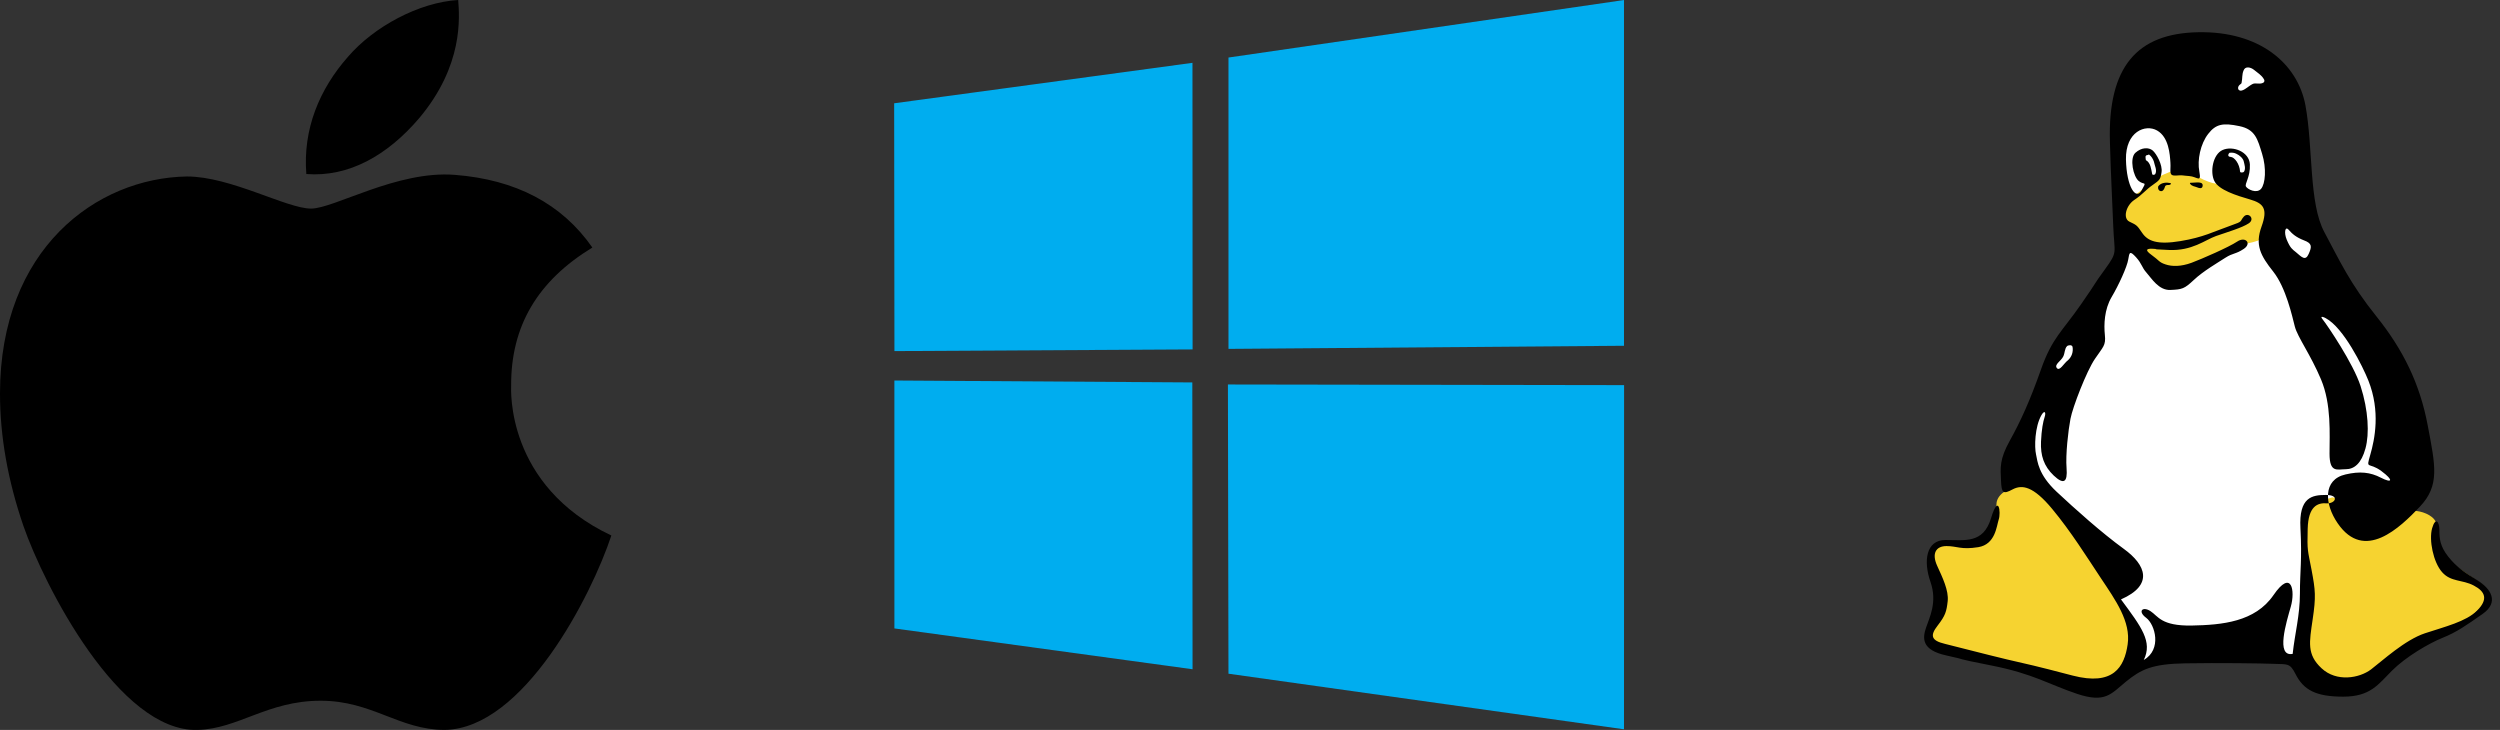
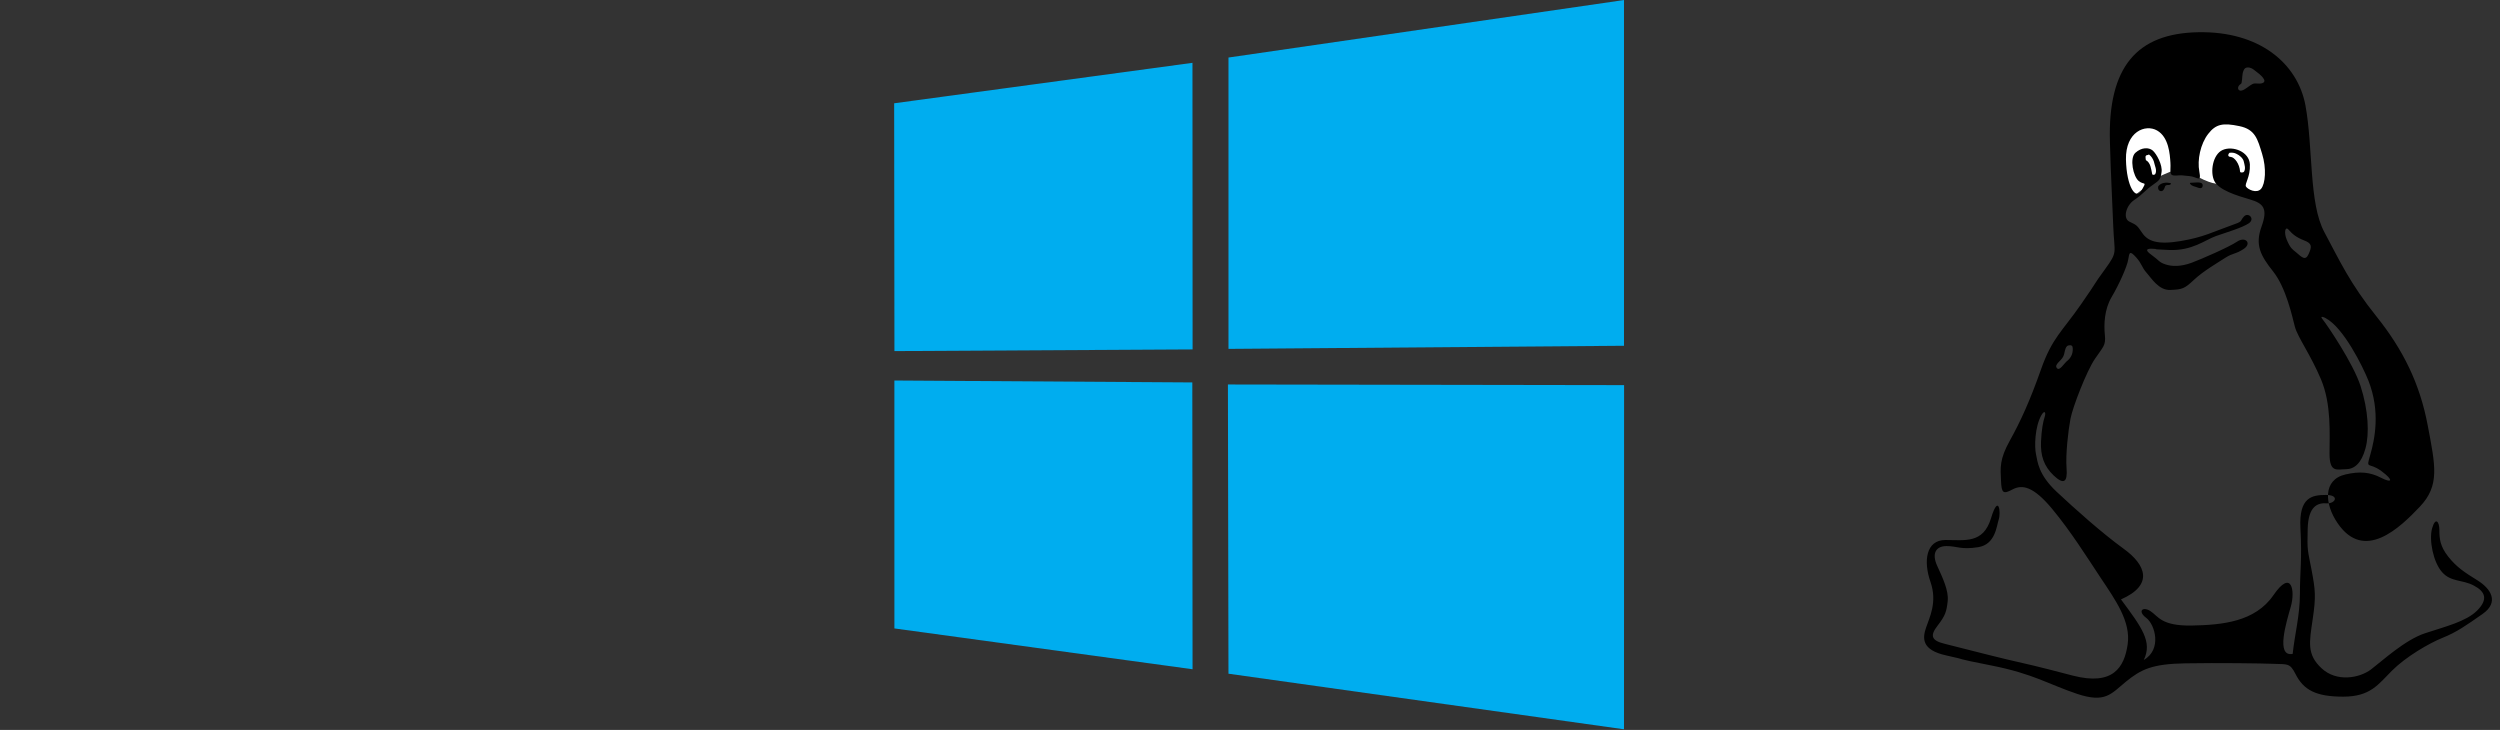
<svg xmlns="http://www.w3.org/2000/svg" width="137" height="40" viewBox="0 0 137 40" fill="none">
  <rect x="0" y="0" width="137" height="40" fill="#333333" stroke="none" />
  <g clip-path="url(#clip0_488_26864)">
-     <path d="M28.011 21.138C27.993 17.86 29.47 15.387 32.461 13.565C30.788 11.163 28.26 9.841 24.922 9.582C21.762 9.332 18.309 11.431 17.045 11.431C15.71 11.431 12.648 9.671 10.245 9.671C5.278 9.752 0 13.645 0 21.566C0 23.906 0.427 26.323 1.282 28.818C2.421 32.095 6.533 40.132 10.823 39.998C13.066 39.945 14.651 38.4 17.57 38.4C20.401 38.4 21.869 39.998 24.37 39.998C28.696 39.936 32.417 32.631 33.502 29.345C27.699 26.603 28.011 21.307 28.011 21.138V21.138ZM22.973 6.474C25.403 3.581 25.18 0.947 25.109 0C22.964 0.125 20.481 1.465 19.065 3.117C17.508 4.885 16.591 7.073 16.787 9.537C19.11 9.716 21.228 8.519 22.973 6.474V6.474Z" fill="black" />
    <path d="M49 5.66L65.347 3.443L65.354 19.148L49.015 19.24L49 5.66ZM65.339 20.957L65.352 36.675L49.013 34.438L49.012 20.852L65.339 20.957ZM67.321 3.153L88.995 0.002V18.948L67.321 19.119V3.153ZM89 21.105L88.995 39.965L67.32 36.919L67.29 21.07L89 21.105Z" fill="#00ADEF" />
-     <path fill-rule="evenodd" clip-rule="evenodd" d="M116.142 10.947L116.082 6.86L118.513 5.436L122.124 3.005L123.608 2.944L125.152 4.604L125.984 10.12L124.856 12.135L120.173 12.015L116.142 10.947Z" fill="white" />
-     <path fill-rule="evenodd" clip-rule="evenodd" d="M111.338 22.63L112.582 19.13L115.013 16.227L116.257 13.735L116.793 12.907L125.683 11.543L127.463 14.331L132.443 26.245L130.723 28.376L126.215 35.912L125.152 36.148L116.909 36.383L111.158 29.98L110.21 24.645L111.338 22.63Z" fill="white" />
-     <path fill-rule="evenodd" clip-rule="evenodd" d="M122.72 13.559C122.72 13.559 122.424 13.499 123.252 13.319C124.084 13.143 124.088 12.967 124.32 12.727C124.555 12.491 124.676 11.954 124.676 11.363C124.676 10.771 124.972 9.051 124.911 8.58C124.856 8.104 123.844 6.328 123.432 6.088C123.016 5.852 118.393 5.436 118.393 5.436L116.969 6.564L115.901 7.567L116.141 10.771C116.141 10.771 115.841 11.779 115.901 12.191C115.961 12.607 116.557 13.083 116.793 13.319C117.029 13.559 117.917 14.511 118.212 14.803C118.513 15.098 118.573 15.394 119.28 15.158C119.992 14.923 120.408 14.923 120.945 14.507C121.476 14.091 122.72 13.559 122.72 13.559Z" fill="#F6D330" />
    <path fill-rule="evenodd" clip-rule="evenodd" d="M119.993 8.52C120.173 8.044 120.409 7.156 120.82 6.86C121.236 6.564 122.129 6.32 122.66 6.384C123.197 6.444 124.2 6.976 124.44 7.392C124.676 7.808 124.676 9.468 124.676 9.468L124.556 10.831L123.728 10.771L121.948 10.059H121.653C121.653 10.059 121.357 10.175 120.464 9.703C119.577 9.227 119.812 8.996 119.993 8.52ZM118.097 9.824C118.125 9.796 118.18 9.759 118.254 9.717C118.615 9.518 119.401 9.227 119.401 9.227C119.401 9.227 120.168 7.276 119.516 6.504C118.869 5.732 117.445 5.852 117.445 5.852C117.445 5.852 115.906 6.74 115.961 7.096C116.022 7.452 116.082 8.696 116.142 8.871C116.197 9.052 116.438 10.947 116.438 10.947L116.969 10.711L117.741 10.12C117.741 10.12 117.921 10.004 118.097 9.824Z" fill="white" />
-     <path fill-rule="evenodd" clip-rule="evenodd" d="M129.419 27.729L130.279 27.793C130.404 27.803 130.528 27.807 130.653 27.812C131.291 27.835 131.851 27.932 132.447 28.006C132.841 28.052 133.492 28.302 133.538 28.797C133.603 29.527 133.391 30.331 134.01 30.632C134.643 31.062 136.058 32.056 136.058 32.056L136.474 32.823L135.231 33.952L129.123 37.627L126.34 36.679V34.428L126.456 31.404L126.16 28.677L126.632 27.609L127.82 27.253L129.419 27.729ZM111.759 26.397C111.699 26.341 110.617 26.661 110.548 26.675C110.044 26.748 109.406 27.095 109.406 27.645C109.406 27.928 109.383 28.219 109.253 28.473C109.152 28.672 108.92 28.972 108.925 29.037C108.846 29.254 108.703 29.559 108.504 29.689C108.273 29.712 107.247 29.805 107.247 29.805H106.354L105.823 30.452L106.239 32.176L106.119 33.536L105.707 35.08L106.71 35.611L114.301 37.627L116.021 37.095L116.909 34.899L116.728 34.072L115.901 32.412C115.901 32.412 112.295 27.174 111.759 26.397Z" fill="#F6D330" />
    <path fill-rule="evenodd" clip-rule="evenodd" d="M115.624 7.789C115.499 3.652 117.112 1.826 120.464 1.766C123.811 1.701 125.91 3.467 126.34 5.783C126.765 8.095 126.52 11.141 127.376 12.723C128.226 14.308 128.772 15.524 130.237 17.35C131.698 19.176 132.609 21.035 133.035 23.291C133.464 25.542 133.705 26.605 132.609 27.766C131.513 28.921 129.567 30.808 128.106 28.677C127.371 27.609 127.293 26.282 128.532 26C129.322 25.815 129.891 25.875 130.478 26.18C131.07 26.485 131.208 26.342 130.501 25.815C129.789 25.288 129.646 25.773 129.891 24.923C130.136 24.072 130.455 22.541 129.789 20.859C129.479 20.082 128.43 17.956 127.445 17.433C127.357 17.382 127.099 17.276 127.274 17.493C127.538 17.822 128.957 19.911 129.359 21.155C129.789 22.491 129.849 23.767 129.627 24.576C129.406 25.39 129.017 25.713 128.55 25.713C128.083 25.713 127.658 25.935 127.658 24.862C127.658 23.785 127.769 22.162 127.191 20.789C126.613 19.421 125.91 18.478 125.758 17.9C125.61 17.322 125.272 15.769 124.575 14.886C123.872 14.003 123.567 13.425 123.932 12.417C124.297 11.414 124.024 11.141 123.294 10.928C122.563 10.716 121.588 10.411 121.347 9.921C121.102 9.435 121.255 8.46 121.801 8.219C122.351 7.974 123.261 8.307 123.294 9.01C123.326 9.708 122.989 10.073 123.081 10.226C123.174 10.378 123.659 10.623 123.904 10.351C124.145 10.073 124.21 9.223 123.964 8.432C123.719 7.641 123.599 7.091 122.716 6.911C121.833 6.726 121.435 6.786 121.01 7.336C120.585 7.882 120.4 8.765 120.525 9.407C120.645 10.045 120.4 9.68 119.975 9.648C119.549 9.62 119.669 9.588 119.244 9.62C118.819 9.648 118.971 9.375 118.939 8.917C118.911 8.459 118.851 7.517 118.208 7.151C117.57 6.786 116.475 7.211 116.502 8.737C116.535 10.258 117.052 10.989 117.358 10.438C117.663 9.893 117.51 10.166 117.205 9.921C116.9 9.68 116.687 8.672 117.02 8.372C117.358 8.067 117.751 8.067 117.968 8.247C118.181 8.432 118.514 9.042 118.453 9.435C118.393 9.833 118.361 9.861 117.968 10.138C117.57 10.411 117.418 10.656 116.96 10.956C116.503 11.261 116.322 11.964 116.688 12.144C117.053 12.329 117.085 12.297 117.386 12.755C117.691 13.212 118.209 13.425 119.489 13.212C120.765 13 121.292 12.695 122.258 12.357C122.961 12.117 122.716 12.144 122.961 11.872C123.202 11.599 123.599 11.992 123.234 12.237C122.869 12.482 122.046 12.722 121.436 12.935C120.83 13.152 120.127 13.758 118.851 13.698C117.571 13.638 118.454 13.665 118.056 13.638C117.663 13.605 117.478 13.665 117.904 13.97C118.333 14.276 118.301 14.368 118.666 14.488C119.032 14.613 119.517 14.613 120.099 14.4C120.677 14.183 122.139 13.545 122.596 13.24C123.049 12.935 123.414 13.333 122.961 13.638C122.504 13.943 122.379 13.85 121.953 14.123C121.528 14.4 120.738 14.854 120.22 15.343C119.702 15.829 119.582 15.861 118.939 15.889C118.301 15.921 117.904 15.251 117.631 14.946C117.358 14.641 117.386 14.461 117.053 14.095C116.72 13.73 116.688 13.818 116.628 14.215C116.567 14.613 116.11 15.616 115.712 16.287C115.319 16.957 115.287 17.78 115.347 18.358C115.407 18.936 115.255 18.996 114.802 19.666C114.344 20.336 113.581 22.315 113.461 22.953C113.34 23.591 113.188 24.904 113.248 25.662C113.308 26.425 113.096 26.578 112.545 26.06C112 25.542 111.815 24.964 111.847 24.201C111.875 23.549 111.963 23.092 112.046 22.851C112.129 22.611 112.051 22.445 111.875 22.741C111.501 23.388 111.482 24.506 111.575 24.904C111.662 25.297 111.695 26 112.698 26.943C113.706 27.886 115.167 29.194 116.383 30.077C117.603 30.96 118.029 32.056 116.23 32.847C117.358 34.372 117.968 35.163 117.479 36.166C118.486 35.588 118.098 34.224 117.613 33.859C117.122 33.494 117.418 33.212 117.844 33.489C118.269 33.762 118.422 34.307 120.1 34.28C121.773 34.248 123.576 34.081 124.585 32.615C125.588 31.154 125.782 32.384 125.537 33.24C125.296 34.09 124.695 36.014 125.638 35.833C125.759 34.705 126.036 33.73 126.036 32.514C126.036 31.293 126.156 30.706 126.064 28.94C125.971 27.239 126.706 27.123 127.465 27.123C128.227 27.123 127.982 27.613 127.497 27.581C127.007 27.549 126.493 27.733 126.461 28.982C126.429 30.23 126.461 30.11 126.674 31.233C126.886 32.361 126.919 32.694 126.734 33.942C126.554 35.191 126.401 35.861 127.224 36.624C128.042 37.387 129.29 37.169 129.933 36.684C130.571 36.198 131.787 35.071 132.883 34.705C133.983 34.34 135.139 34.067 135.749 33.457C136.355 32.847 136.202 32.421 135.564 32.088C134.926 31.751 134.316 31.903 133.83 31.358C133.34 30.808 133.1 29.592 133.28 28.949C133.465 28.311 133.678 28.584 133.678 29.042C133.678 29.499 133.706 29.925 134.163 30.503C134.621 31.08 135.046 31.358 135.777 31.811C136.507 32.269 136.965 32.999 136.049 33.642C135.139 34.279 134.621 34.645 133.858 34.95C133.1 35.255 131.852 35.986 131.088 36.744C130.325 37.507 129.9 38.177 128.407 38.177C126.918 38.177 126.234 37.816 125.791 36.929C125.485 36.319 125.333 36.411 124.635 36.379C123.932 36.351 121.588 36.319 119.762 36.351C117.936 36.379 117.326 36.684 116.503 37.354C115.685 38.024 115.379 38.542 113.826 38.024C112.273 37.506 111.45 36.929 109.138 36.471C106.822 36.014 108.07 36.226 106.669 35.921C105.269 35.62 105.361 34.95 105.546 34.4C105.726 33.855 106.184 32.999 105.786 31.876C105.393 30.748 105.546 29.592 106.609 29.592C107.677 29.592 108.68 29.805 109.106 28.404C109.531 27.003 109.656 28.099 109.531 28.464C109.411 28.829 109.351 29.832 108.408 29.985C107.464 30.137 107.252 29.925 106.669 29.925C106.091 29.925 105.851 30.322 106.151 30.993C106.457 31.663 106.794 32.361 106.734 32.939C106.669 33.517 106.609 33.73 106.184 34.279C105.758 34.825 105.819 35.102 106.581 35.283C107.339 35.468 108.713 35.833 109.989 36.138C111.269 36.438 111.362 36.438 113.581 37.021C115.804 37.599 116.415 36.563 116.595 35.315C116.78 34.067 115.925 32.879 115.134 31.691C114.344 30.502 113.493 29.134 112.457 27.886C111.421 26.638 110.811 26.545 110.293 26.818C109.775 27.096 109.683 27.035 109.655 26.333C109.623 25.635 109.563 25.177 110.141 24.142C110.718 23.106 111.236 21.978 111.847 20.244C112.457 18.511 113.002 18.173 114.038 16.68C115.074 15.191 114.616 15.769 115.346 14.766C116.077 13.758 115.864 13.943 115.804 12.357C115.744 10.776 115.684 9.861 115.624 7.789ZM112.716 20.17C112.873 20.36 113.095 19.911 113.326 19.74C113.426 19.65 113.501 19.537 113.545 19.41C113.588 19.283 113.599 19.147 113.576 19.014C113.553 18.871 113.321 18.917 113.275 18.968C113.132 19.111 113.164 19.343 113.063 19.541C112.947 19.782 112.559 19.976 112.716 20.17ZM125.804 13.809C126.132 14.086 126.336 14.327 126.516 13.915C126.701 13.504 126.701 13.337 126.257 13.171C125.818 12.999 125.619 12.819 125.42 12.593C125.222 12.362 125.152 12.755 125.314 13.138C125.513 13.61 125.628 13.665 125.804 13.809ZM118.943 10.032C118.717 9.985 118.444 10.004 118.291 10.184C118.231 10.244 118.259 10.415 118.365 10.462C118.504 10.522 118.596 10.383 118.624 10.277C118.638 10.23 118.656 10.171 118.703 10.157C118.763 10.124 118.851 10.152 118.915 10.124C118.989 10.096 118.962 10.032 118.943 10.032ZM120.02 10.073C120.113 10.212 120.279 10.212 120.418 10.272C120.492 10.305 120.645 10.351 120.691 10.244C120.797 9.907 120.339 10.013 120.127 10.013C120.081 10.013 119.974 9.999 120.02 10.073ZM122.24 8.599C122.448 8.608 122.73 8.978 122.757 9.408C122.762 9.472 122.938 9.468 122.975 9.403C123.072 9.232 123.003 9.042 122.956 8.839C122.919 8.673 122.72 8.502 122.554 8.428C122.443 8.372 122.327 8.354 122.179 8.372C122.142 8.391 122.013 8.585 122.24 8.599ZM117.704 8.492C117.515 8.506 117.584 8.654 117.593 8.774C117.857 8.922 117.88 9.255 117.935 9.518C117.94 9.62 118.092 9.574 118.106 9.542C118.222 9.329 118.078 9.089 118.028 8.839C117.982 8.71 117.894 8.562 117.773 8.474C117.755 8.455 117.723 8.492 117.704 8.492ZM123.52 3.828C123.33 3.675 123.034 3.615 122.947 3.864C122.854 4.077 122.891 4.294 122.84 4.526C122.84 4.599 122.748 4.618 122.697 4.687C122.623 4.775 122.642 4.886 122.678 4.918C122.854 5.099 123.178 4.743 123.414 4.618C123.589 4.507 123.843 4.65 124.038 4.526C124.093 4.489 124.112 4.401 124.056 4.331C123.931 4.114 123.714 3.989 123.52 3.828Z" fill="black" />
  </g>
  <defs>
    <clipPath id="clip0_488_26864">
      <rect width="137" height="40" fill="white" />
    </clipPath>
  </defs>
</svg>